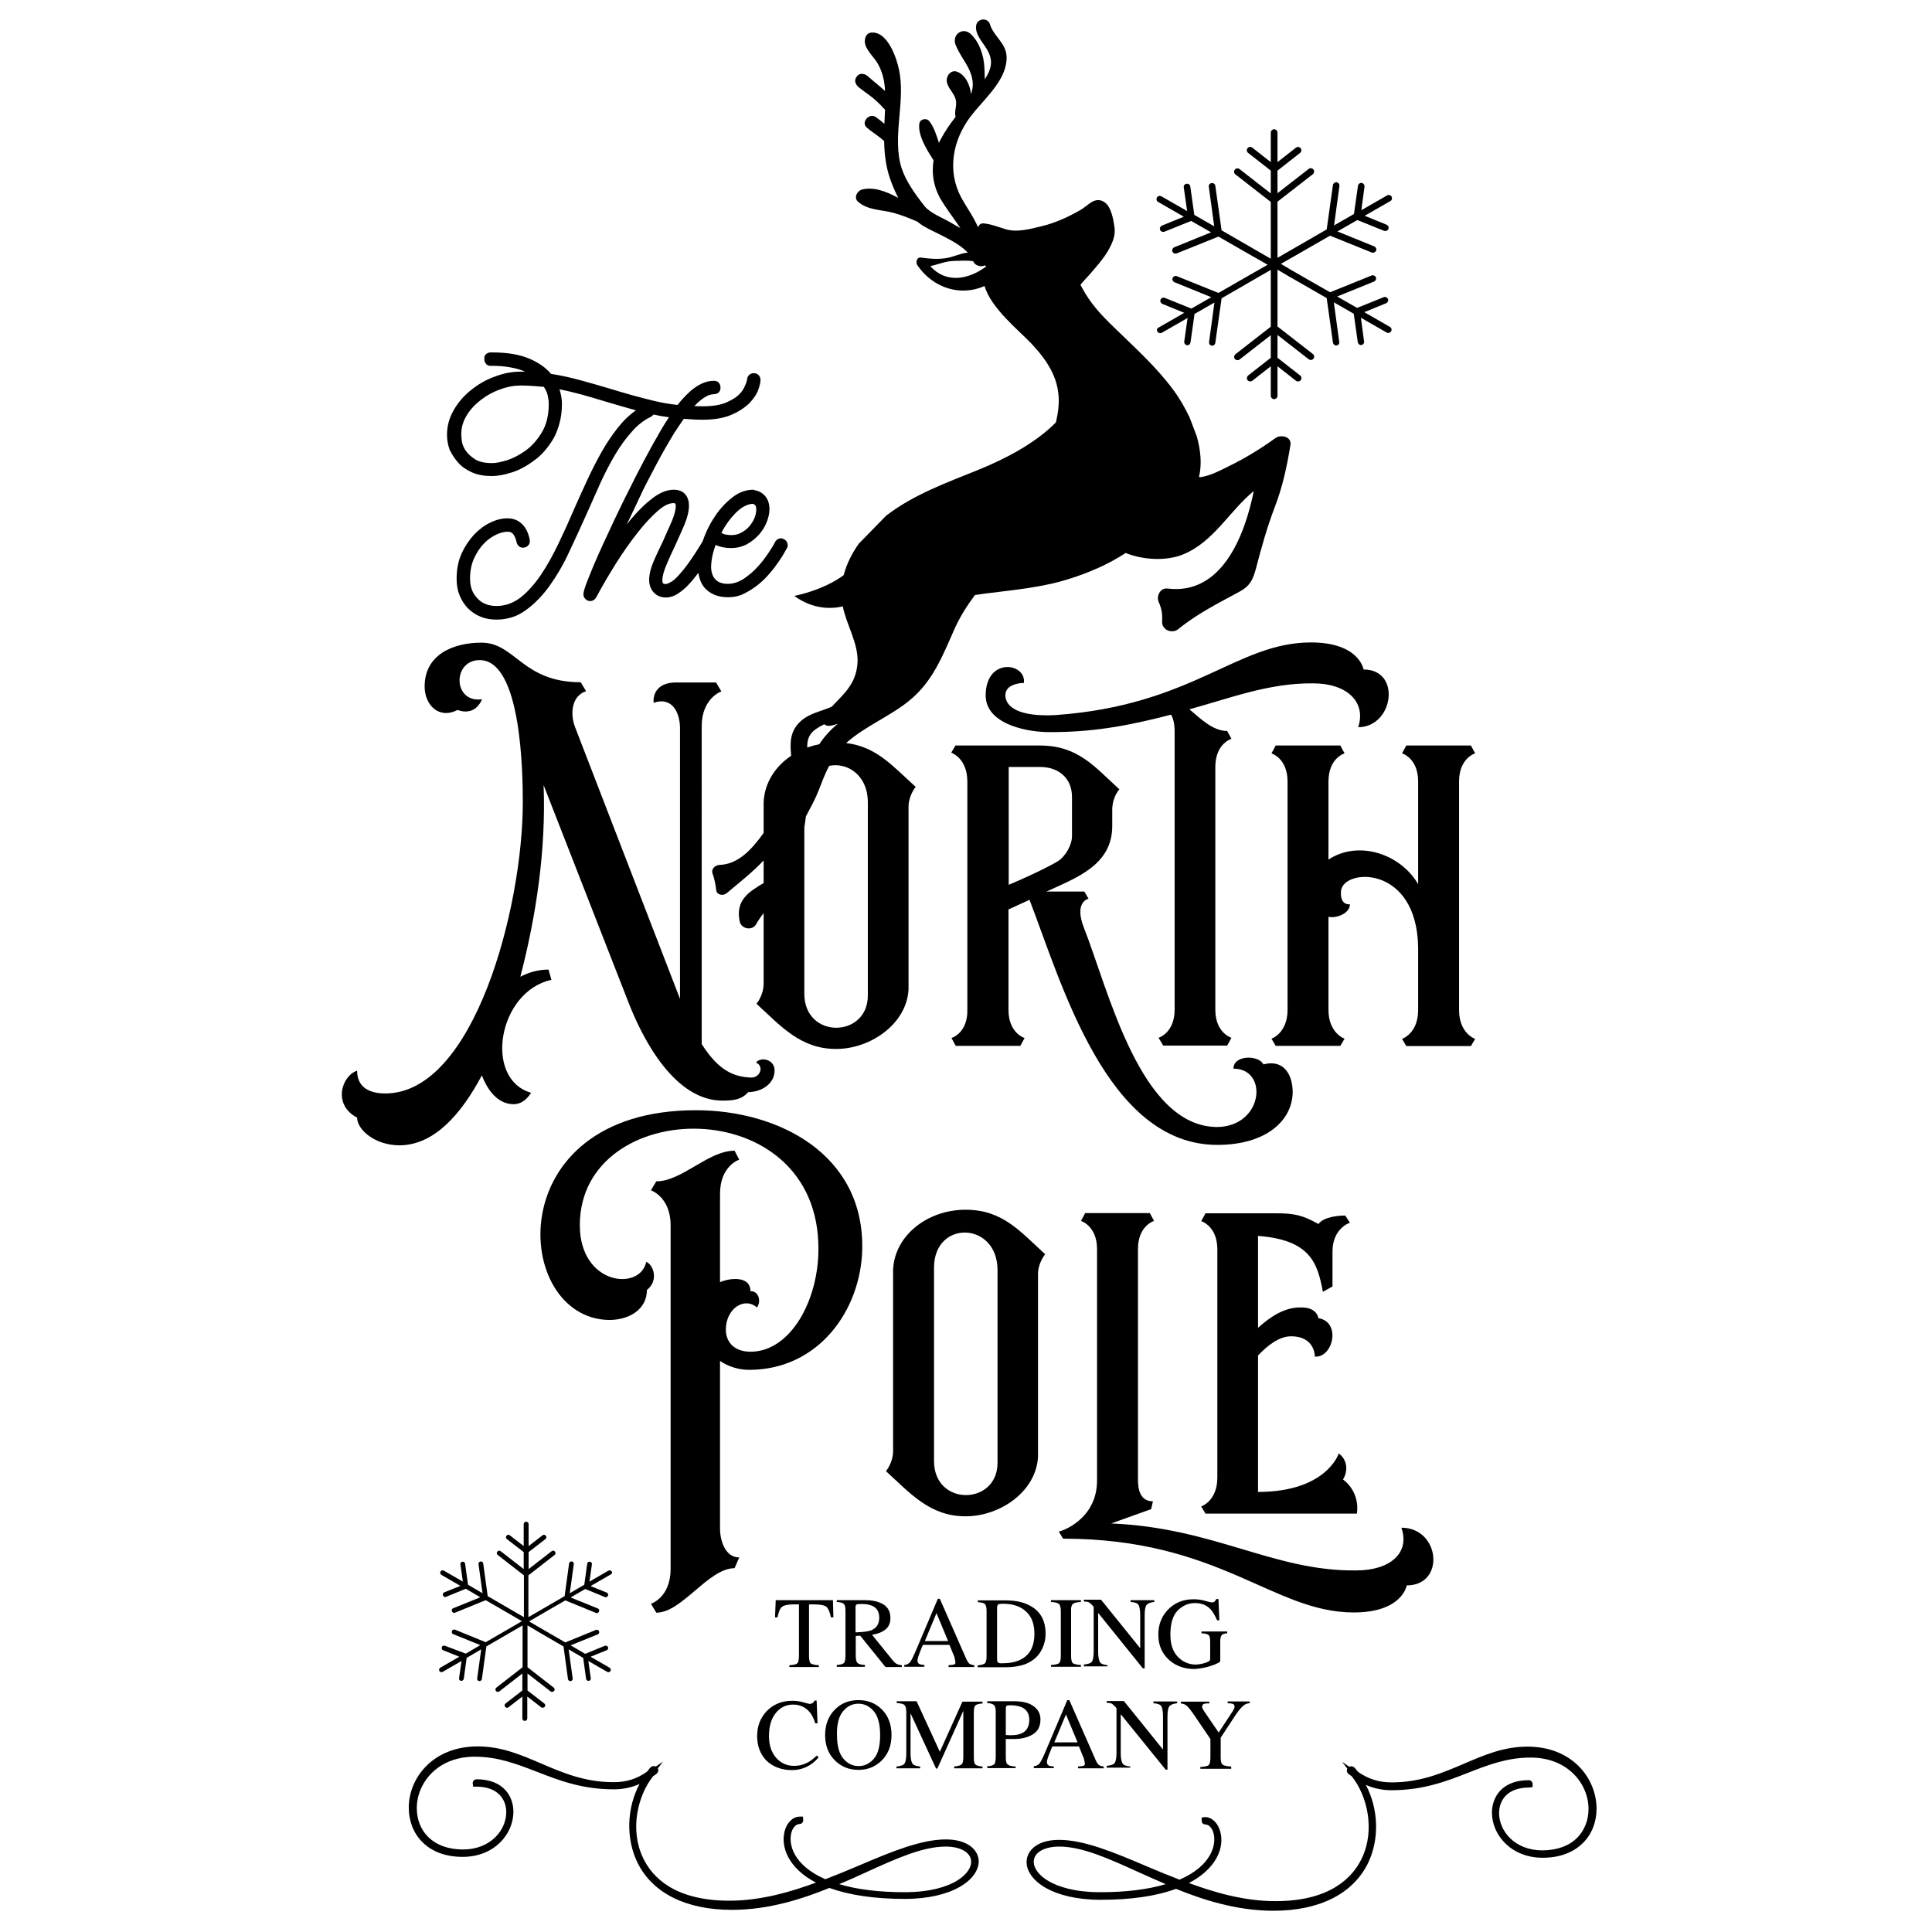
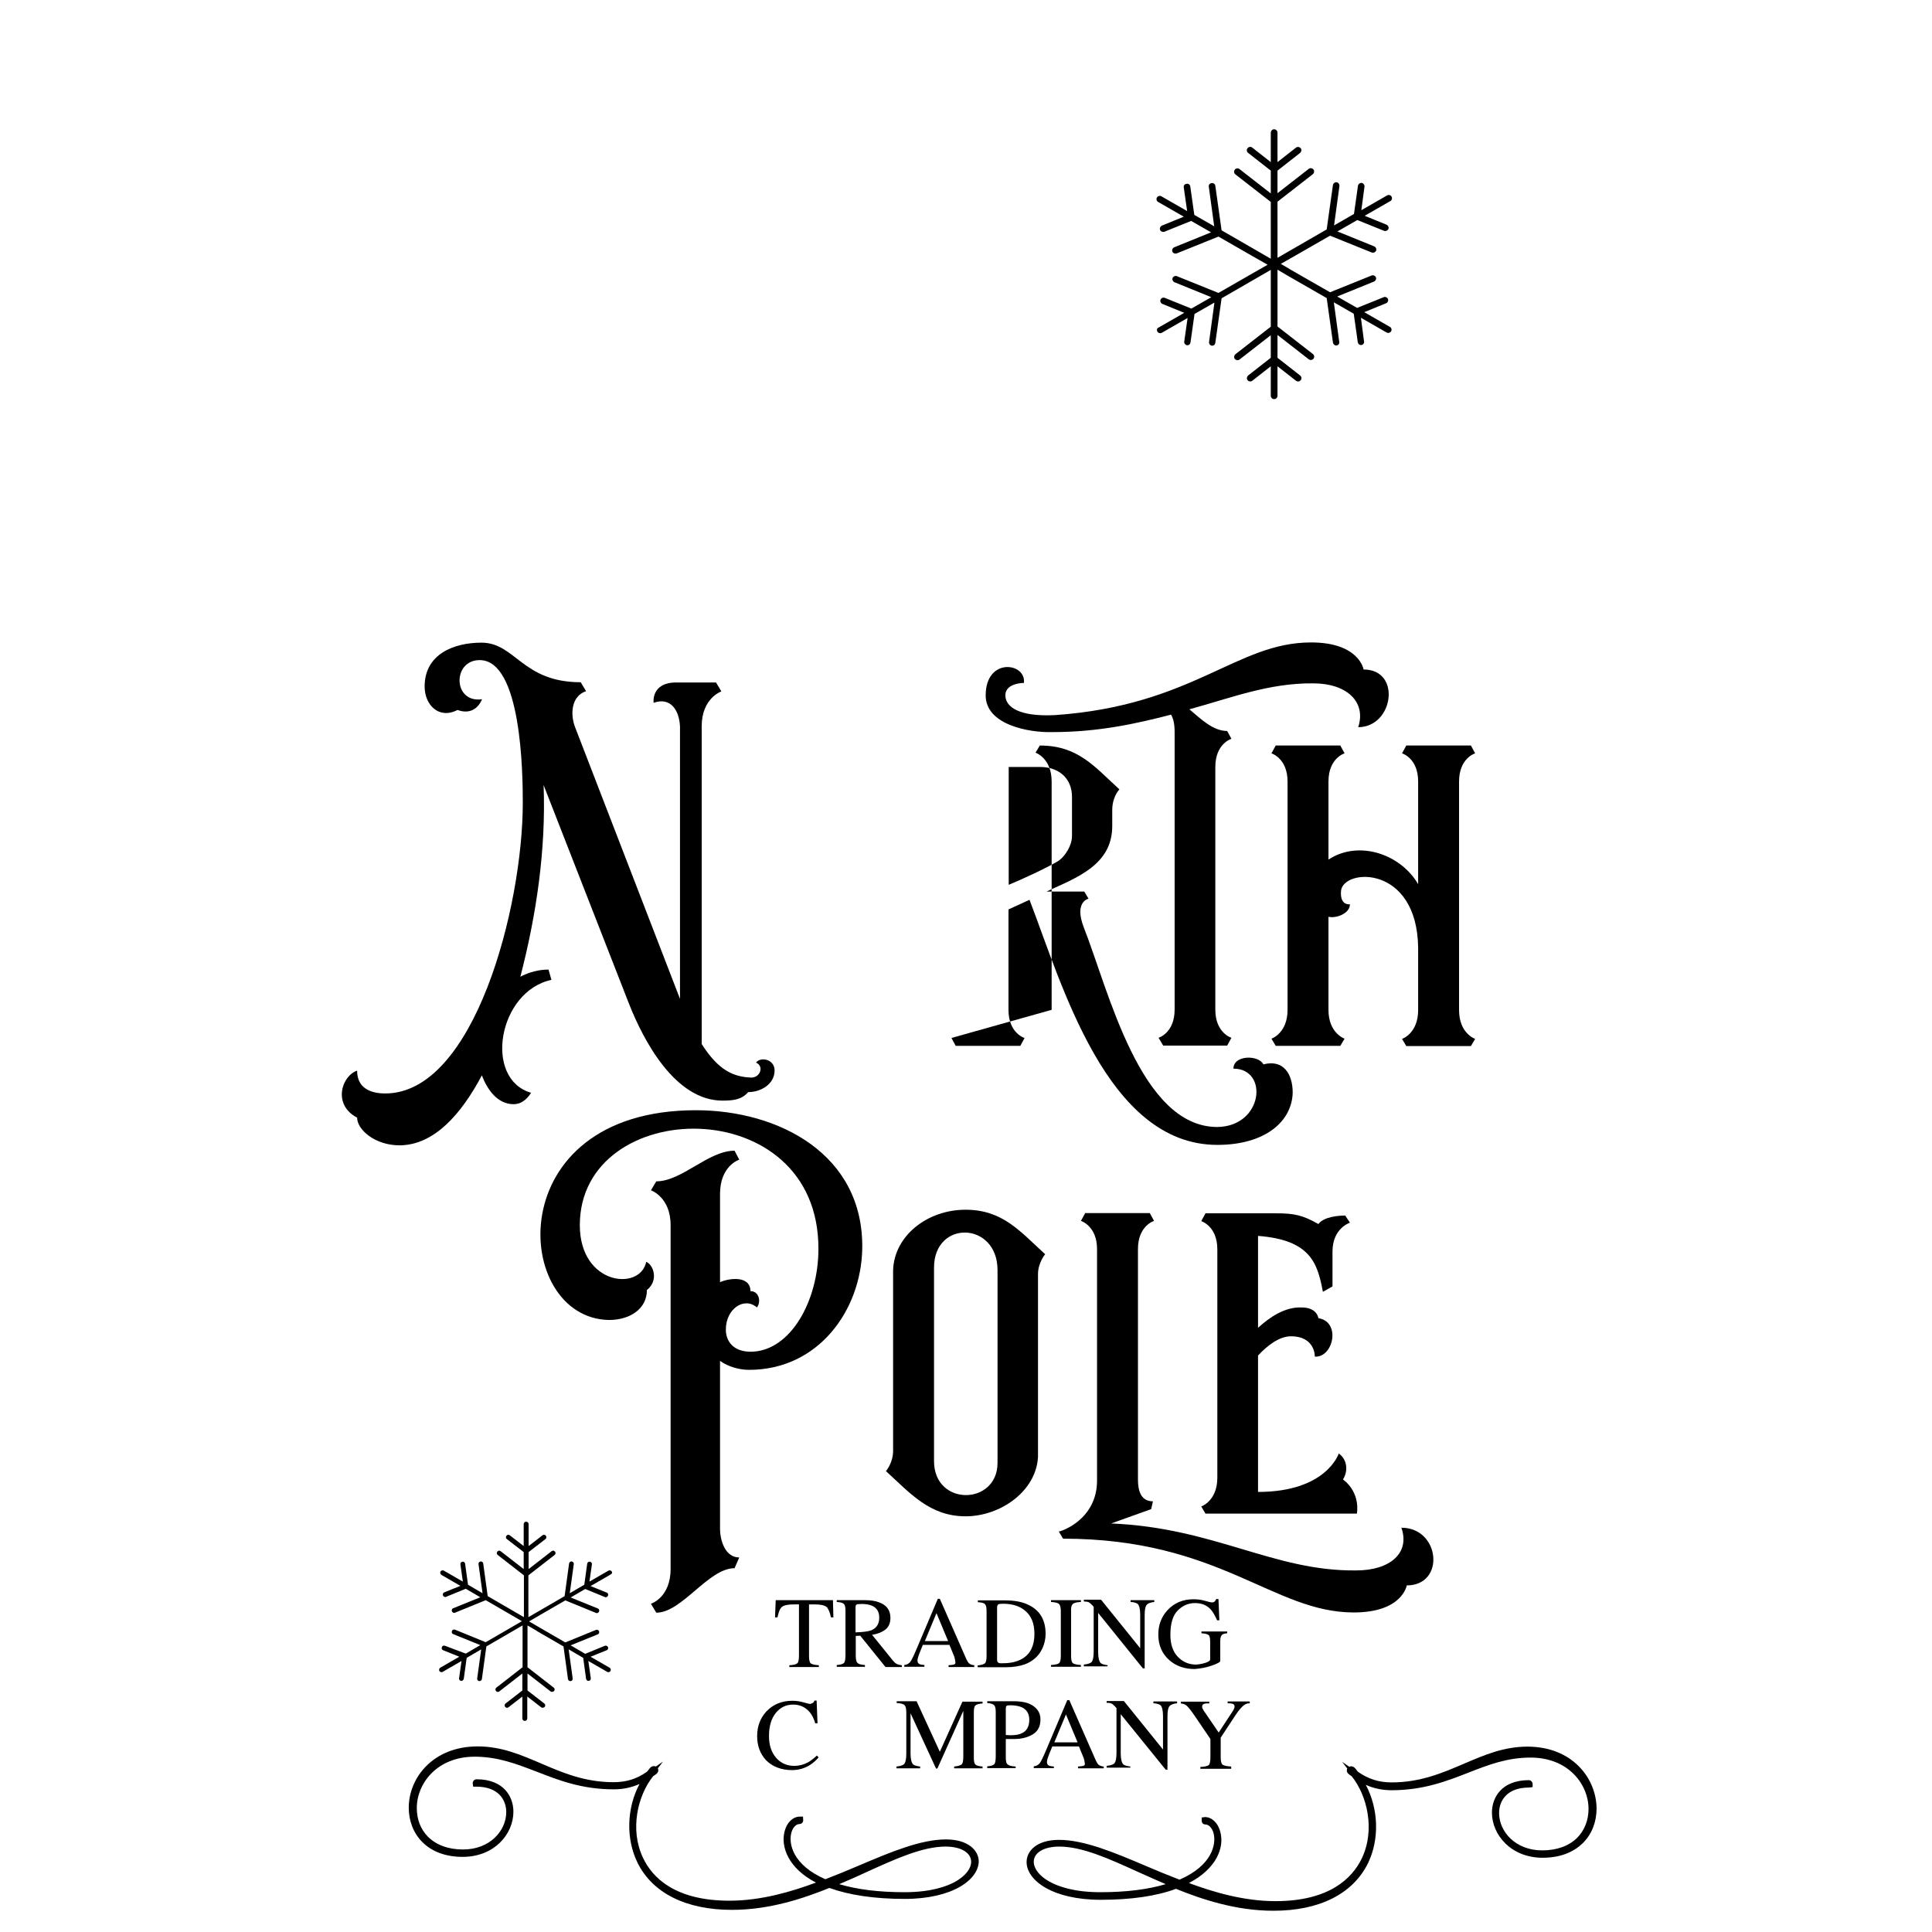
<svg xmlns="http://www.w3.org/2000/svg" version="1.1" id="Layer_1" x="0px" y="0px" viewBox="0 0 864 864" style="enable-background:new 0 0 864 864;" xml:space="preserve">
  <g>
    <path d="M517.6,148.3c0.3,0.5,0.8,0.7,1.3,0.7c0.2,0,0.5-0.1,0.7-0.2l11.5-6.6l-1.5,10.5c-0.1,0.8,0.4,1.5,1.2,1.7   c0.1,0,0.1,0,0.2,0c0.7,0,1.3-0.5,1.4-1.3l1.8-12.7l8.9-5.1l-2.4,17.6c-0.1,0.8,0.4,1.5,1.2,1.7c0.1,0,0.1,0,0.2,0   c0.7,0,1.3-0.5,1.4-1.3l2.8-19.9l22-12.7v7.5v17.9l-15.8,12.3c-0.6,0.5-0.8,1.4-0.3,2.1c0.5,0.6,1.4,0.8,2.1,0.3l14-10.9V160   l-10.1,7.9c-0.6,0.5-0.8,1.4-0.3,2.1c0.5,0.6,1.4,0.8,2.1,0.3l8.3-6.5V177c0,0.8,0.7,1.5,1.5,1.5c0.8,0,1.5-0.7,1.5-1.5v-13.2   l8.3,6.5c0.3,0.2,0.6,0.3,0.9,0.3c0.4,0,0.9-0.2,1.2-0.6c0.5-0.6,0.4-1.6-0.3-2.1l-10.1-7.9v-10.2l14,10.9c0.3,0.2,0.6,0.3,0.9,0.3   c0.4,0,0.9-0.2,1.2-0.6c0.5-0.6,0.4-1.6-0.3-2.1l-15.8-12.3v-17.9v-7.5l4.9,2.9l1.6,0.9l15.5,8.9l2.8,19.9c0.1,0.7,0.7,1.3,1.4,1.3   c0.1,0,0.1,0,0.2,0c0.8-0.1,1.4-0.8,1.2-1.7l-2.4-17.6l8.9,5.1l1.8,12.7c0.1,0.7,0.7,1.3,1.4,1.3c0.1,0,0.1,0,0.2,0   c0.8-0.1,1.4-0.9,1.2-1.7l-1.4-10.5l11.5,6.6c0.2,0.1,0.5,0.2,0.7,0.2c0.5,0,1-0.3,1.3-0.7c0.4-0.7,0.2-1.6-0.5-2l-11.5-6.6l9.8-4   c0.7-0.3,1.1-1.2,0.8-1.9c-0.3-0.7-1.2-1.1-1.9-0.8l-11.9,4.8l-8.9-5.1l16.5-6.7c0.7-0.3,1.1-1.2,0.8-1.9c-0.3-0.7-1.2-1.1-1.9-0.8   l-18.6,7.5l-17.1-9.8l-4.9-2.9l6.5-3.7v0l15.5-8.9l18.6,7.5c0.2,0.1,0.4,0.1,0.6,0.1c0.6,0,1.1-0.3,1.4-0.9   c0.3-0.7-0.1-1.6-0.8-1.9l-16.5-6.7l8.9-5.1l11.9,4.8c0.2,0.1,0.4,0.1,0.6,0.1c0.6,0,1.1-0.3,1.4-0.9c0.3-0.7-0.1-1.6-0.8-1.9   l-9.8-4l11.5-6.6c0.7-0.4,0.9-1.3,0.5-2c-0.4-0.7-1.3-0.9-2-0.5l-11.5,6.6l1.4-10.5c0.1-0.8-0.4-1.5-1.2-1.7   c-0.8-0.1-1.5,0.4-1.7,1.2l-1.8,12.7l-8.9,5.1l2.4-17.6c0.1-0.8-0.4-1.5-1.2-1.7c-0.8-0.1-1.5,0.4-1.7,1.2l-2.8,19.9l-22,12.7v-7.5   V90.2l15.8-12.3c0.6-0.5,0.8-1.4,0.3-2.1c-0.5-0.6-1.4-0.8-2.1-0.3l-14,10.9V76.3l10.1-7.9c0.6-0.5,0.8-1.4,0.3-2.1   c-0.5-0.6-1.4-0.8-2.1-0.3l-8.3,6.5V59.3c0-0.8-0.7-1.5-1.5-1.5c-0.8,0-1.5,0.7-1.5,1.5v13.2l-8.3-6.5c-0.6-0.5-1.6-0.4-2.1,0.3   c-0.5,0.6-0.4,1.6,0.3,2.1l10.1,7.9v10.2l-14-10.9c-0.6-0.5-1.6-0.4-2.1,0.3c-0.5,0.6-0.4,1.6,0.3,2.1l15.8,12.3v17.9v7.5l-22-12.7   l-2.8-19.9c-0.1-0.8-0.9-1.4-1.7-1.2c-0.8,0.1-1.4,0.8-1.2,1.7l2.4,17.6l-8.9-5.1l-1.8-12.7c-0.1-0.8-0.8-1.4-1.7-1.2   c-0.8,0.1-1.4,0.8-1.2,1.7l1.5,10.5l-11.5-6.6c-0.7-0.4-1.6-0.2-2,0.5c-0.4,0.7-0.2,1.6,0.5,2l11.5,6.6l-9.8,4   c-0.7,0.3-1.1,1.2-0.8,1.9c0.2,0.6,0.8,0.9,1.4,0.9c0.2,0,0.4,0,0.6-0.1l11.9-4.8l8.9,5.1l-16.5,6.7c-0.7,0.3-1.1,1.2-0.8,1.9   c0.2,0.6,0.8,0.9,1.4,0.9c0.2,0,0.4,0,0.6-0.1l18.6-7.5l15.5,8.9c0,0,0,0,0,0l6.5,3.7l-6.5,3.7l0,0l-15.5,8.9l-18.6-7.5   c-0.7-0.3-1.6,0.1-1.9,0.8c-0.3,0.7,0.1,1.6,0.8,1.9l16.5,6.7l-8.9,5.1l-11.9-4.8c-0.8-0.3-1.6,0.1-1.9,0.8   c-0.3,0.7,0.1,1.6,0.8,1.9l9.8,4l-11.5,6.6C517.4,146.7,517.2,147.6,517.6,148.3z" />
    <path d="M423,822.6c-11.2,0-24.6,5.6-38.7,11.6c-4.9,2.1-10,4.2-15.2,6.2c-14.7-6.4-16.5-16-15.2-20.8c0.6-2.3,2.1-3.9,3.7-3.9   c0.9,0,1.6-0.8,1.6-1.7l-0.1-1.6h-1.4c-3.1,0-5.8,2.6-6.8,6.5c-1.9,7.1,1.8,16.7,14,23c-10.8,4-24.4,8.1-38.7,8.1   c-24.4,0-34.5-10.4-38.6-19.1c-6.1-12.7-2.4-28,4.5-36.6c0.1-0.1,0.4-0.3,0.6-0.4c0.6-0.4,1.7-1,1.7-2.3c0-0.3-0.1-0.5-0.2-0.8   l2.3-3l-3.2,2.2c-0.2-0.1-0.5-0.2-0.8-0.2c-1.3,0-1.9,0.9-2.4,1.6c-0.3,0.4-0.6,0.8-0.9,1c-4.5,3.2-9.2,4.6-14.8,4.6   c-13,0-22.9-4.3-32.5-8.4c-9.1-3.9-17.7-7.6-28.3-7.6c-20,0-30.8,14.1-30.8,27.4c0,5.9,2.1,11.4,6,15.3c4.3,4.4,10.6,6.7,18.1,6.7   c14.2,0,22.7-10.2,22.7-20.2c0-6.7-4.3-14.5-16.5-14.5c-0.9,0-1.7,0.8-1.7,1.7l0.2,1.6h1.4c9.9,0,13.4,5.9,13.4,11.4   c0,8.2-7.2,16.7-19.3,16.7c-6.6,0-12-2-15.7-5.7c-3.3-3.3-5-7.8-5-12.8c0-11.1,9.1-23,25.9-23c10.4,0,18.8,3.3,27.7,6.7   c10,3.9,20.3,7.9,34.5,7.9c4.1,0,7.9-0.8,11.5-2.4c-5.7,10.7-6.2,24.4-0.9,35.2c6.7,13.6,21.7,21.1,42.2,21.1   c17,0,32.2-5.2,43.6-9.8c8.9,3.2,20.2,4.9,33.7,4.9c21.5,0,33.1-8.7,33.1-16.9C437.6,827.6,433.1,822.6,423,822.6z M427.4,841.4   c-3.9,2.2-11,4.8-22.9,4.8c-11.4,0-21.2-1.2-29.2-3.6c4.1-1.7,8.1-3.5,12-5.3c13.6-6.2,25.4-11.5,35.6-11.5   c6.8,0,11.4,2.7,11.4,6.8C434.3,835.7,431.7,838.9,427.4,841.4z" />
    <path d="M683.1,781.1c-10.6,0-19.2,3.7-28.3,7.6c-9.6,4.1-19.5,8.4-32.5,8.4c-5.6,0-10.3-1.5-14.8-4.6c-0.4-0.3-0.6-0.6-0.9-1   c-0.5-0.7-1.2-1.6-2.4-1.6c-0.3,0-0.5,0.1-0.8,0.2l-3.2-2.2l2.3,3c-0.1,0.2-0.2,0.5-0.2,0.8c0,1.3,1.1,1.9,1.7,2.3   c0.2,0.1,0.5,0.3,0.6,0.5c6.8,8.5,10.5,23.8,4.4,36.6c-4.2,8.7-14.3,19.1-38.6,19.1c-14.3,0-27.9-4.1-38.7-8.1   c12.3-6.4,16-15.9,14-23c-1-3.9-3.8-6.5-6.8-6.5l-1.5,0.2v1.4c0,1,0.7,1.7,1.6,1.7c1.6,0,3.1,1.6,3.7,3.9   c1.3,4.8-0.5,14.4-15.2,20.8c-5.2-2-10.3-4.1-15.2-6.2c-14.1-6-27.5-11.6-38.7-11.6c-10,0-14.5,5-14.5,9.9   c0,8.2,11.6,16.9,33.1,16.9c13.5,0,24.8-1.6,33.7-4.9c11.4,4.6,26.6,9.8,43.6,9.8c20.5,0,35.4-7.5,42.2-21.1   c5.3-10.8,4.8-24.5-0.9-35.2c3.6,1.6,7.4,2.4,11.5,2.4c14.2,0,24.5-4,34.5-7.9c8.9-3.5,17.3-6.7,27.7-6.7c16.8,0,25.9,11.9,25.9,23   c0,5-1.8,9.5-5,12.8c-3.7,3.7-9.1,5.7-15.7,5.7c-12.1,0-19.3-8.5-19.3-16.7c0-5.5,3.5-11.4,13.4-11.4l1.6-0.2v-1.4   c0-0.9-0.8-1.7-1.7-1.7c-12.2,0-16.5,7.8-16.5,14.5c0,9.9,8.5,20.2,22.7,20.2c7.5,0,13.7-2.3,18.1-6.7c3.9-3.9,6-9.4,6-15.3   C713.9,795.2,703.1,781.1,683.1,781.1z M492.1,846.2c-11.9,0-19-2.6-22.9-4.8c-4.3-2.4-6.9-5.7-6.9-8.8c0-4.1,4.6-6.8,11.4-6.8   c10.2,0,22,5.3,35.6,11.5c3.9,1.8,7.9,3.5,12,5.3C513.3,845,503.5,846.2,492.1,846.2z" />
    <path d="M273.6,702.8c-0.3-0.5-1-0.7-1.5-0.4l-8.5,4.9l1.1-7.7c0.1-0.6-0.3-1.1-0.9-1.2c-0.6-0.1-1.1,0.3-1.2,0.9l-1.3,9.4   l-6.5,3.8l1.8-13c0.1-0.6-0.3-1.1-0.9-1.2c-0.6-0.1-1.1,0.3-1.2,0.9l-2,14.6l-16.2,9.4v-5.5v-13.2l11.7-9.1c0.5-0.4,0.6-1,0.2-1.5   c-0.4-0.5-1-0.6-1.5-0.2l-10.3,8v-7.6l7.5-5.8c0.5-0.4,0.6-1,0.2-1.5c-0.4-0.5-1-0.6-1.5-0.2l-6.2,4.8v-9.8c0-0.6-0.5-1.1-1.1-1.1   c-0.6,0-1.1,0.5-1.1,1.1v9.8l-6.2-4.8c-0.5-0.4-1.1-0.3-1.5,0.2c-0.4,0.5-0.3,1.1,0.2,1.5l7.5,5.8v7.6l-10.3-8   c-0.5-0.4-1.1-0.3-1.5,0.2c-0.4,0.5-0.3,1.1,0.2,1.5l11.7,9.1v13.2v5.5l-16.2-9.4l-2-14.6c-0.1-0.6-0.6-1-1.2-0.9   c-0.6,0.1-1,0.6-0.9,1.2l1.8,13l-6.5-3.8l-1.3-9.4c-0.1-0.6-0.6-1-1.2-0.9c-0.6,0.1-1,0.6-0.9,1.2l1.1,7.7l-8.5-4.9   c-0.5-0.3-1.2-0.1-1.5,0.4s-0.1,1.2,0.4,1.5l8.5,4.9l-7.2,2.9c-0.6,0.2-0.8,0.9-0.6,1.4c0.2,0.4,0.6,0.7,1,0.7c0.1,0,0.3,0,0.4-0.1   l8.8-3.6l6.5,3.8l-12.1,4.9c-0.6,0.2-0.8,0.9-0.6,1.4c0.2,0.4,0.6,0.7,1,0.7c0.1,0,0.3,0,0.4-0.1l13.7-5.6l11.4,6.6l0,0l4.8,2.8   l-4.8,2.8h0l-11.4,6.6l-13.7-5.6c-0.6-0.2-1.2,0-1.4,0.6c-0.2,0.6,0,1.2,0.6,1.4l12.1,4.9l-6.5,3.8L199,736c-0.6-0.2-1.2,0-1.4,0.6   c-0.2,0.6,0,1.2,0.6,1.4l7.2,2.9l-8.5,4.9c-0.5,0.3-0.7,1-0.4,1.5c0.2,0.3,0.6,0.5,0.9,0.5c0.2,0,0.4,0,0.5-0.1l8.5-4.9l-1.1,7.7   c-0.1,0.6,0.3,1.1,0.9,1.2c0.1,0,0.1,0,0.1,0c0.5,0,1-0.4,1.1-0.9l1.3-9.4l6.5-3.8l-1.8,13c-0.1,0.6,0.3,1.1,0.9,1.2   c0.1,0,0.1,0,0.1,0c0.5,0,1-0.4,1.1-0.9l2-14.6l16.2-9.4v5.5v13.2l-11.7,9.1c-0.5,0.4-0.6,1-0.2,1.5c0.4,0.5,1,0.6,1.5,0.2l10.3-8   v7.6l-7.5,5.8c-0.5,0.4-0.6,1-0.2,1.5c0.4,0.5,1,0.6,1.5,0.2l6.2-4.8v9.8c0,0.6,0.5,1.1,1.1,1.1c0.6,0,1.1-0.5,1.1-1.1v-9.8   l6.2,4.8c0.2,0.2,0.4,0.2,0.7,0.2c0.3,0,0.6-0.1,0.9-0.4c0.4-0.5,0.3-1.1-0.2-1.5l-7.5-5.8v-7.6l10.3,8c0.2,0.2,0.4,0.2,0.7,0.2   c0.3,0,0.6-0.1,0.9-0.4c0.4-0.5,0.3-1.1-0.2-1.5l-11.7-9.1v-13.2v-5.5l3.6,2.1l1.1,0.7l11.4,6.6l2,14.6c0.1,0.5,0.5,0.9,1.1,0.9   c0,0,0.1,0,0.1,0c0.6-0.1,1-0.6,0.9-1.2l-1.8-13l6.5,3.8l1.3,9.4c0.1,0.5,0.5,0.9,1.1,0.9c0,0,0.1,0,0.1,0c0.6-0.1,1-0.6,0.9-1.2   l-1.1-7.7l8.5,4.9c0.2,0.1,0.4,0.1,0.5,0.1c0.4,0,0.7-0.2,0.9-0.5c0.3-0.5,0.1-1.2-0.4-1.5l-8.5-4.9l7.2-2.9   c0.6-0.2,0.8-0.9,0.6-1.4s-0.9-0.8-1.4-0.6l-8.8,3.6l-6.5-3.8l12.1-4.9c0.6-0.2,0.8-0.9,0.6-1.4c-0.2-0.6-0.9-0.8-1.4-0.6   l-13.7,5.6l-12.6-7.3l-3.6-2.1l4.8-2.8v0l11.4-6.6l13.7,5.6c0.1,0.1,0.3,0.1,0.4,0.1c0.4,0,0.8-0.3,1-0.7c0.2-0.6,0-1.2-0.6-1.4   l-12.1-4.9l6.5-3.8l8.8,3.6c0.1,0.1,0.3,0.1,0.4,0.1c0.4,0,0.8-0.3,1-0.7c0.2-0.6,0-1.2-0.6-1.4l-7.2-2.9l8.5-4.9   C273.7,703.9,273.9,703.3,273.6,702.8z" />
    <path d="M215.5,480.9c2.4,6.4,7,12.9,14.2,12.9c2.9,0,5.6-1.6,7.8-5.1c-21.4-6.2-14.7-45.4,9.1-50.5l-1.3-4.6   c-4.3,0-8.6,1.1-12.6,3.2c7.2-27.7,11.5-57,10.4-85.7l38,97.3c6.7,17.2,20.9,43.8,42,43.8c5.1,0,8.6-0.5,11.5-3.8   c5.6,0,11.8-3.5,11.8-9.7c0-5.1-6.4-6.2-8.3-3.5c3.7,1.6,1.9,6.7-2.1,6.7c-8-0.3-14.7-3.2-22.2-15V324.8c0-12.6,8.8-15.6,8.8-15.6   l-2.4-4h-17.7c-11.5,0-10.2,9.1-10.2,9.1c7.5-2.7,11.5,3.2,11.8,10.7v121.7l-46.8-121.2c-2.4-5.9-1.9-14.2,4.8-16.4l-2.4-4   c-26.2,0-29.2-17.7-44.4-17.7c-12.3,0-25.4,5.1-25.4,19.6c0,8.3,6.4,14.8,14.7,10.5c3.5,1.3,8.3,1.3,11-4.8   c-13.1,1.9-13.4-17.5-1.1-17.5c18.7,0,19.3,50.5,19.3,63.7c0,46.8-21.7,130.1-61.5,130.1c-4.5,0-12.6-1.1-12.6-10.2   c-7,2.4-11,15.3,0,21c0,5.4,8,12.4,19,12.4C194.1,512.1,206.2,498.4,215.5,480.9z" />
-     <path d="M425.5,464.2l1.9,3.5h28.9l1.9-3.5c0,0-7.2-2.1-7.2-12.6v-44.9l9.4-4.3c14.4,37.3,34.5,109.6,84,109.6   c21.4,0,33.4-10.5,33.7-23.4c0-8.1-4-15-13.1-12.6c-2.1-4.3-13.4-4.3-13.4,1.9c15.8,0,13.4,25.8-7.2,26.1   c-34.5,0-48.7-61.3-59.7-89.2c-4.5-11.6,2.1-12.9,2.1-12.9l-1.9-3.2h-16.9c13.4-6.2,29.4-11.8,29.4-29.3v-7.3   c0-3.2,1.1-6.7,3.2-9.1c-11.2-10.2-18.5-19.6-35.6-19.6h-37.7l-1.9,3.2c0,0,7.2,2.4,7.2,12.9v102.1   C432.8,462.1,425.5,464.2,425.5,464.2z M451,343h14.2c8,0,14.2,4.8,14.2,13.4v17.5c0,4-2.9,9.1-6.4,11.3   c-5.4,3.2-16.1,8.1-21.9,10.5V343z" />
+     <path d="M425.5,464.2l1.9,3.5h28.9l1.9-3.5c0,0-7.2-2.1-7.2-12.6v-44.9l9.4-4.3c14.4,37.3,34.5,109.6,84,109.6   c21.4,0,33.4-10.5,33.7-23.4c0-8.1-4-15-13.1-12.6c-2.1-4.3-13.4-4.3-13.4,1.9c15.8,0,13.4,25.8-7.2,26.1   c-34.5,0-48.7-61.3-59.7-89.2c-4.5-11.6,2.1-12.9,2.1-12.9l-1.9-3.2h-16.9c13.4-6.2,29.4-11.8,29.4-29.3v-7.3   c0-3.2,1.1-6.7,3.2-9.1c-11.2-10.2-18.5-19.6-35.6-19.6l-1.9,3.2c0,0,7.2,2.4,7.2,12.9v102.1   C432.8,462.1,425.5,464.2,425.5,464.2z M451,343h14.2c8,0,14.2,4.8,14.2,13.4v17.5c0,4-2.9,9.1-6.4,11.3   c-5.4,3.2-16.1,8.1-21.9,10.5V343z" />
    <path d="M457.9,305.4c1.1-9.1-17.1-11.6-17.1,5.6c0,13.2,19.5,16.7,29.7,16.4c20.9,0,37.7-3.8,53.2-7.8c1.1,1.9,1.6,4.3,1.6,7.8   v124.1c0,10.5-7.2,12.6-7.2,12.6l2.1,3.5h28.6l1.9-3.5c0,0-7.2-2.1-7.2-12.6V343c0-10.5,7.2-12.6,7.2-12.6l-1.9-3.5   c-6.2,0-11.5-5.1-16.9-9.7c18.7-5.1,35.6-11.8,55.4-11.6c15,0,23.8,8.3,20.1,19.6c15.8,0,19.5-25.8,2.4-25.8   c0,0-1.9-12.1-23.5-12.1c-33.4,0-52.7,28.2-114.5,32.5c-15.8,0.8-22.2-3.5-22.2-8.9C449.6,305.4,457.9,305.4,457.9,305.4z" />
    <path d="M634.2,349.5v45.9c-7.8-13.4-26.5-19.9-40.1-11v-34.9c0-10.5,7.2-12.6,7.2-12.6l-1.9-3.5h-28.9l-1.9,3.5   c0,0,7.2,2.2,7.2,12.6v102.1c0,10.5-7.2,12.9-7.2,12.9l1.9,3.2h28.9l1.9-3.2c0,0-7.2-2.4-7.2-12.9v-41.6c3.7,0.8,9.6-1.6,9.6-5.6   c0,0-4.5,0.8-4-5.9c0.8-10.2,34-12.1,34.5,25.3v27.9c0,10.5-7.2,12.9-7.2,12.9l1.9,3.2h28.9l1.9-3.2c0,0-7.2-2.4-7.2-12.9V349.5   c0-10.5,7.2-12.6,7.2-12.6l-1.9-3.5h-28.9l-1.9,3.5C627,336.9,634.2,339,634.2,349.5z" />
    <path d="M335,612.6c31,0,50-26.6,50.6-54c0.8-42.5-37.5-62.1-74.4-62.1c-88.3,0-82.1,93.2-38.8,93.8c9.1,0,16.9-4.8,16.9-13.4   c5.4-4.3,2.9-11.3-0.3-12.6c-2.7,13.2-29.7,10.5-29.7-16.4c0-58,107-60.5,106.7,10.7c0,22.8-12.3,45.7-30.2,45.9   c-8,0-11.2-4.8-11.2-9.9c0-9.4,8.3-14.8,13.9-9.9c1.9-2.4,1.1-7.3-2.9-7.3c0-7-9.4-5.9-13.6-4v-39.5c0-12.6,8.6-15.3,8.6-15.3   l-2.1-4c-11.8,0-23.5,13.7-35,13.7l-2.4,4c0,0,8.8,3,8.8,15.6v153.7c0,12.9-8.8,15.6-8.8,15.6l2.4,4c11.5,0,23.3-19.9,35-19.9   l2.1-4.8c-6.4,0-8.6-7.8-8.6-12.9v-75C325.7,611.2,330.5,612.6,335,612.6z" />
    <path d="M464.2,651.5v-81.7c0-5.1,3.2-8.9,3.2-8.9c-11.2-10.2-19-19.9-35.6-19.9c-17.1,0-31.8,11.6-32.4,26.9v80.9   c0,5.4-3.2,9.1-3.2,9.1c10.7,9.7,19.5,20.2,35.6,20.2C447.4,678.1,463.4,666.9,464.2,651.5z M446.1,654.2   c0,19.1-28.4,19.6-28.4-0.8v-86.5c0-21.5,28.4-20.7,28.4,1.1V654.2z" />
    <path d="M629.1,709c17.4,0,15-25.8-2.4-25.8c4,11.3-5.1,19.1-20.1,19.1c-36.9,0.5-63.4-19.1-109.7-21l17.9-6.4l0.8-3.5   c-5.6,0-6.7-5.1-6.7-9.7V558.6c0-10.5,7.2-12.6,7.2-12.6l-1.9-3.5h-28.9l-1.9,3.5c0,0,7.2,2.2,7.2,12.6c0,45.9,0,60.2,0,103.5   c0,17.5-16.1,22.8-17.1,22.8l1.9,3.2c70.1,0,93.9,33,130,33C627.2,721.1,629.1,709,629.1,709z" />
    <path d="M591.6,577.7l4.3-2.4v-15.6c0-10.5,7.8-12.9,7.8-12.9l-2.1-3.2c-2.9,0-9.6,0.5-12,3.8c-7-4-11-4.8-18.7-4.8h-31.8l-1.9,3.5   c0,0,7.2,2.2,7.2,12.6v102.1c0,10.5-7.2,12.9-7.2,12.9l1.9,3.2h67.7c0,0,1.9-9.1-6.2-15.3c2.4-3.8,1.9-8.9-1.9-11.6   c0,0-5.4,17.2-36.1,17.2v-61c4-4.3,9.4-8.6,14.7-8.6c11,0,10.7,9.1,10.7,9.1c8.3,0.5,11.8-15.6,1.6-17.2c0,0-0.5-4.8-7.5-4.8   c-7.5-0.3-14.2,4.3-19.5,9.1v-41.1C586,554.5,589.2,564.8,591.6,577.7z" />
-     <path d="M205,207c1.6,1.8,3.7,3.2,6.2,4.3c2.5,1.1,5.5,1.6,8.8,1.6c2.3,0,5.3-0.5,8.8-1.6c3.5-1.1,7-3,10.5-5.7   c1.4-1,2.8-2.3,4.2-3.9c1.4-1.6,2.7-3.4,3.9-5.4c1.2-2,2.1-4.4,2.8-7c0.7-2.6,1.1-5.5,1.1-8.7c0-2.2-0.4-4.3-1.1-6.5   c3.6,0.7,7.1,1.6,10.5,2.5c3.4,1,6.9,2,10.5,3.1c2.2,0.6,4.3,1.3,6.5,1.9c2.2,0.6,4.4,1.3,6.7,1.9c-3,2.1-5.7,4.7-8.2,7.9   c-2.5,3.2-4.9,6.7-7.1,10.6c-2.2,3.9-4.3,8-6.3,12.3c-2,4.3-4,8.7-5.9,13c-2.3,5.4-4.7,10.7-7.2,15.9c-2.5,5.2-5.1,9.9-7.9,14   c-2.8,4.1-5.8,7.5-9,10c-3.3,2.5-6.8,3.8-10.8,3.8c-3.5,0-6.4-1.1-8.5-3.4c-2.2-2.2-3.3-5.2-3.3-8.8c0-3.4,0.6-6.5,1.8-9.1   c1.2-2.6,2.7-4.9,4.4-6.6c1.7-1.8,3.6-3.1,5.5-4c1.9-0.9,3.6-1.3,5.1-1.3c0.2,0,0.5,0,0.9,0.1c0.4,0,0.7,0.2,1.1,0.5   c0.4,0.3,0.8,0.8,1.1,1.4s0.7,1.5,0.9,2.7c0.2,0.8,0.6,1.4,1.2,1.9c0.6,0.5,1.4,0.6,2.2,0.5c0.9-0.2,1.6-0.6,2-1.2   c0.5-0.6,0.6-1.4,0.5-2.3c-0.6-3-1.7-5.4-3.5-7.1c-1.8-1.7-3.9-2.5-6.5-2.5c-2.4,0-4.9,0.6-7.6,1.9c-2.6,1.2-5.1,3.1-7.3,5.4   c-2.2,2.4-4.1,5.2-5.6,8.5c-1.5,3.3-2.2,7.1-2.2,11.3c0,2.6,0.4,5.1,1.3,7.3c0.9,2.2,2.1,4.1,3.7,5.8c1.6,1.6,3.5,2.9,5.7,3.8   c2.2,0.9,4.5,1.3,7.1,1.3c4.9,0,9.3-1.4,13.1-4.2c3.9-2.8,7.4-6.4,10.6-10.8c3.2-4.5,6.2-9.5,8.8-15.2c2.7-5.7,5.3-11.4,7.9-17.2   c2-4.6,4.1-9.1,6.1-13.7c2.1-4.6,4.3-8.8,6.6-12.7c2.3-3.9,4.8-7.3,7.5-10.3c2.6-3,5.5-5.2,8.5-6.6c0.3-0.2,0.7-0.5,1.2-1   c2.2,0.5,4.5,0.9,6.9,1.2c-1.2,1.7-2.4,3.6-3.6,5.7c-2.2,3.8-4.7,8.2-7.4,13.3c-2.7,5.1-5.2,10-7.5,14.7c-0.4,0.8-1.2,2.3-2.3,4.6   c-1.1,2.3-2.4,5-3.9,8.1c-1.4,3.1-3,6.4-4.6,9.9c-1.6,3.5-3.1,6.8-4.4,9.9c-1.3,3.1-2.4,5.9-3.3,8.2c-0.9,2.4-1.3,4-1.3,4.8   c0,0.8,0.3,1.5,0.9,2.1s1.3,0.9,2.1,0.9c1.2,0,2.1-0.6,2.8-1.8c2.7-5.1,5.7-10.1,8.8-15.1c3.2-5,6.3-9.5,9.5-13.5   c3.1-4,6.1-7.2,8.9-9.7c2.8-2.5,5.2-3.7,7.3-3.7c0.2,0,0.4,0,0.5,0.1c0.1,0,0.2,0.1,0.3,0.1c0,0.1,0,0.2,0.1,0.3   c0,0.1,0.1,0.3,0.1,0.7c0,1.8-0.6,4.2-1.9,7.2c-1.3,2.9-2.6,5.9-3.9,8.8c-1.6,3.3-3.1,6.4-4.3,9.3c-1.2,2.9-1.8,5.5-1.8,7.8   c0,2.3,0.7,4.2,2.1,5.7c1.4,1.5,3.2,2.2,5.4,2.2c1.8,0,3.7-0.6,5.5-1.8c1.8-1.2,3.7-2.8,5.5-4.9c1.2-1.3,2.3-2.8,3.5-4.3   c0.5,3.1,1.6,5.7,3.6,7.5c2.4,2.2,5.6,3.4,9.7,3.4c2.5,0,4.9-0.5,7.1-1.6c2.2-1.1,4.3-2.4,6.3-4s3.7-3.3,5.2-5.1   c1.6-1.8,2.9-3.6,4-5.2c1.1-1.6,2-3,2.6-4.1c0.6-1.1,1-1.8,1.1-1.9c0.4-0.7,0.5-1.5,0.2-2.3c-0.2-0.8-0.8-1.4-1.6-1.8   c-0.7-0.4-1.5-0.5-2.2-0.2c-0.8,0.3-1.3,0.8-1.7,1.5c-0.6,1.3-1.7,3-3.1,5.1c-1.4,2.1-3,4.2-4.9,6.2c-1.8,2-3.9,3.7-6.1,5.2   c-2.2,1.4-4.6,2.2-7,2.2c-4.7,0-7.2-2.4-7.5-7.2c0-3.2,0.7-6.6,2-10.2c2.2,1,4.5,1.4,6.9,1.4c2.6,0,5-0.6,7.1-1.7   c2.1-1.2,3.9-2.6,5.4-4.3c1.5-1.7,2.7-3.6,3.5-5.7c0.8-2,1.2-4,1.2-5.7c0-2.3-0.6-4.2-1.8-5.7c-1.2-1.5-2.8-2.4-4.9-2.8   c-0.1,0-0.1,0-0.2-0.1c0,0-0.1-0.1-0.3-0.1c-3.4,0-6.6,1.2-9.6,3.6c-3,2.4-5.7,5.3-7.9,8.8c-2.2,3.3-3.9,6.9-5.2,10.7   c-2.4,4-4.5,7.2-6.3,9.7c-1.8,2.5-3.4,4.4-4.7,5.8c-1.3,1.4-2.4,2.3-3.4,2.8c-0.9,0.5-1.7,0.8-2.2,0.8c-0.2,0-0.5-0.1-0.9-0.2   c-0.4-0.2-0.5-0.7-0.5-1.7c0-1.5,0.6-3.7,1.7-6.4c1.1-2.7,2.4-5.5,3.7-8.2c1.6-3.5,3.1-6.9,4.5-10.1c1.3-3.2,2-6,2-8.5   c0-2.2-0.6-3.9-1.8-5.2c-1.2-1.3-2.9-1.9-5.1-1.9c-1.6,0-3.3,0.4-5.1,1.2c-1.8,0.8-3.5,1.9-5.3,3.4c-1.8,1.4-3.6,3.1-5.4,5   c-1.8,1.9-3.6,3.9-5.2,6.1c0.1-0.2,0.5-0.9,1.1-2.3c0.7-1.4,1.4-2.9,2.2-4.6c0.8-1.7,1.6-3.3,2.3-4.9c0.8-1.6,1.3-2.7,1.6-3.4   c1.2-2.4,2.4-4.8,3.7-7.2c1.2-2.4,2.5-4.7,3.7-7c1.2-2.2,2.4-4.4,3.6-6.4c1.2-2,2.2-3.8,3.2-5.4c1.5-2.3,2.9-4.3,4.2-6.2   c2.7,0.2,5.5,0.4,8.4,0.4c5.4,0,9.8-0.8,13.1-2.3c3.4-1.5,6-3.3,7.9-5.2c1.9-2,3.2-3.9,3.9-5.9c0.7-2,1-3.4,1-4.4   c0-0.8-0.3-1.5-0.8-2.1c-0.6-0.6-1.3-0.9-2.2-0.9c-0.9,0-1.6,0.3-2.2,0.9c-0.6,0.6-0.8,1.3-0.8,2.1c-0.7,2.5-1.7,4.5-3.1,6   c-1.3,1.5-3.3,2.8-6,4c-2.6,1.2-6.3,1.8-10.8,1.8c-1.3,0-2.5-0.1-3.7-0.1c3.3-3.5,6.3-5.3,8.7-5.3c0.9,0,1.6-0.3,2.2-0.8   c0.6-0.6,0.8-1.3,0.8-2.2c0-0.9-0.3-1.6-0.8-2.2c-0.6-0.6-1.3-0.8-2.2-0.8c-3.6,0-7.3,1.7-11.1,5.2c-1.6,1.5-3.4,3.4-5.1,5.6   c-3.6-0.4-7.1-1-10.4-1.8c-6.7-1.6-13.4-3.5-19.9-5.5c-4.3-1.3-8.6-2.5-12.9-3.7c-4.4-1.2-8.8-2.2-13.4-2.9   c-2.3-2.8-5.6-5.1-9.9-6.9c-4.3-1.8-9.8-2.7-16.5-2.7h-0.5c-0.9,0-1.6,0.3-2.2,0.8c-0.6,0.6-0.8,1.3-0.7,2.2c0,0.9,0.3,1.6,0.8,2.2   c0.6,0.6,1.2,0.8,2,0.8h0.1h0.4c3.1,0,5.9,0.2,8.4,0.7c2.5,0.4,4.7,1.1,6.5,1.9h-2c-3.8,0-7.6,0.7-11.5,2.2   c-3.9,1.4-7.4,3.4-10.6,6c-3.2,2.5-5.8,5.5-7.8,9c-2,3.5-3,7.1-3,11.1c0,2.2,0.4,4.5,1.2,6.7C202.2,203.3,203.4,205.3,205,207z    M329.1,229.3c2.5-2.5,5.1-3.9,7.6-4c0.3,0.1,0.6,0.3,1,0.6c0.3,0.3,0.5,1,0.5,2c0,1.2-0.3,2.5-0.8,3.8c-0.6,1.3-1.3,2.5-2.3,3.7   c-1,1.1-2.2,2.1-3.6,2.8c-1.4,0.8-2.8,1.1-4.5,1.1c-0.7,0-1.5-0.1-2.2-0.2c-0.8-0.1-1.5-0.4-2.2-0.8   C324.4,234.8,326.6,231.8,329.1,229.3z M208.7,185.8c1.6-2.7,3.8-5,6.4-7c2.6-2,5.5-3.6,8.7-4.7c3.2-1.2,6.3-1.7,9.3-1.7   c1.8,0,3.5,0.1,5.2,0.2s3.3,0.3,4.9,0.4c0.8,1.2,1.4,2.4,1.7,3.7c0.3,1.3,0.5,2.6,0.5,4c0,5-1,9.1-3,12.5c-2,3.4-4.4,6.1-7.2,8.2   c-2.8,2-5.6,3.5-8.4,4.4c-2.9,0.9-5.1,1.3-6.7,1.3c-3.4,0-6-0.6-7.8-1.8c-1.8-1.2-3.2-2.5-4.2-4c-0.9-1.5-1.5-2.9-1.6-4.3   c-0.2-1.4-0.2-2.2-0.2-2.5C206.2,191.3,207.1,188.4,208.7,185.8z" />
    <path d="M364.4,717.5c2.6,0,4.3,0.4,5.2,1.1c0.8,0.7,1.5,2.3,2,4.7h1.1l-0.2-7.7h-25.6l-0.3,7.7h1.1c0.5-2.4,1.1-4,2-4.7   c0.9-0.7,2.6-1.1,5.1-1.1h2.5v22.6c0,2-0.2,3.2-0.7,3.7c-0.5,0.5-1.7,0.8-3.6,0.9v0.8h13.2v-0.8c-1.8-0.1-3-0.4-3.6-0.8   c-0.5-0.4-0.8-1.5-0.8-3.2v-23.2H364.4z" />
    <path d="M403.2,744.7c-0.9-0.1-1.6-0.3-2.2-0.6s-1.1-0.8-1.7-1.5l-9.3-11.5c2.5-0.4,4.5-1.2,6-2.4c1.5-1.2,2.2-2.9,2.2-5.2   c0-3.4-1.7-5.7-5-6.9c-1.7-0.7-3.9-1-6.5-1h-12.5v0.8c1.6,0.1,2.7,0.4,3.2,0.9c0.5,0.5,0.7,1.5,0.7,3.1v19.6c0,1.9-0.2,3.1-0.6,3.6   c-0.4,0.5-1.5,0.9-3.3,1v0.8h12.6v-0.8c-1.7-0.1-2.8-0.4-3.3-0.9s-0.8-1.5-0.8-3.2v-8.9l2-0.1l11.3,14h7.3V744.7z M382.6,730v-11.1   c0-0.7,0.1-1.1,0.4-1.3c0.3-0.2,1.1-0.3,2.4-0.3c1.9,0,3.4,0.3,4.6,0.8c2.2,1,3.2,2.7,3.2,5.4c0,2.7-1.2,4.6-3.6,5.6   C388.2,729.6,385.9,729.9,382.6,730z" />
    <path d="M426.8,744.3c-0.4,0.2-1.2,0.3-2.6,0.4v0.8h11.5v-0.8c-1.1-0.1-1.8-0.4-2.3-0.8c-0.5-0.4-1.1-1.5-1.8-3.2l-11.3-25.7h-0.9   l-9.4,22.2c-1.4,3.3-2.4,5.4-3,6.1c-0.6,0.7-1.5,1.2-2.6,1.3v0.8h9v-0.8c-1.1-0.1-1.8-0.2-2.2-0.4c-0.6-0.3-0.9-0.8-0.9-1.6   c0-0.4,0.1-0.9,0.3-1.6c0.2-0.7,0.9-2.5,2.1-5.4h11.9l1.8,4.4c0.3,0.6,0.5,1.2,0.6,1.8s0.2,0.9,0.2,1.2   C427.4,743.7,427.2,744.1,426.8,744.3z M413.6,733.9l5.2-12.5l5.2,12.5H413.6z" />
    <path d="M458.3,744.3c1.3-0.5,2.5-1.1,3.7-2c1.9-1.4,3.2-3.1,4.2-5.2c0.9-2,1.4-4.2,1.4-6.4c0-6.3-2.6-10.6-7.7-13   c-2.8-1.4-6.3-2-10.4-2h-12.2v0.8c1.7,0.1,2.8,0.4,3.2,0.9c0.5,0.5,0.7,1.5,0.7,3.2v20.1c0,1.7-0.3,2.8-0.8,3.2   c-0.5,0.4-1.6,0.7-3.2,0.9v0.8h12.6C453.2,745.6,456,745.1,458.3,744.3z M446.4,743.5c-0.4-0.2-0.5-0.7-0.5-1.5v-23   c0-0.8,0.2-1.2,0.5-1.5c0.4-0.2,1-0.3,2.1-0.3c4.1,0,7.4,1,9.8,3c2.9,2.3,4.3,5.8,4.3,10.5c0,5.2-1.8,8.9-5.3,11   c-2.3,1.4-5.2,2.1-8.7,2.1C447.5,743.9,446.7,743.8,446.4,743.5z" />
    <path d="M479.8,717.3c0.5-0.5,1.7-0.8,3.6-0.9v-0.8h-13.4v0.8c1.8,0.1,3,0.4,3.6,0.9c0.5,0.5,0.8,1.6,0.8,3.2v20.1   c0,1.7-0.3,2.8-0.8,3.2c-0.5,0.4-1.7,0.7-3.6,0.8v0.8h13.4v-0.8c-1.8-0.1-3-0.4-3.6-0.8c-0.5-0.4-0.8-1.5-0.8-3.2v-20.1   C478.9,718.8,479.2,717.8,479.8,717.3z" />
    <path d="M495.4,744.7c-1.6-0.2-2.7-0.5-3.2-1c-0.7-0.8-1.1-2.4-1.1-4.8v-17.6l20,24.8h0.8v-23.8c0-2.4,0.3-3.9,0.9-4.6   c0.6-0.7,1.7-1.1,3.4-1.3v-0.8h-10.6v0.8c1.7,0.1,2.7,0.5,3.2,0.9c0.7,0.7,1.1,2.4,1.1,4.8v15l-17.5-21.7h-7.7v0.8   c0.9,0,1.6,0.1,2.1,0.3s1,0.7,1.7,1.4l0.6,0.7v19.9c0,2.4-0.3,3.9-0.8,4.6c-0.5,0.7-1.7,1.1-3.6,1.3v0.8h10.6V744.7z" />
    <path d="M541.8,744.9c2.6-0.9,3.9-1.6,3.9-2.1v-8.9c0-1.5,0.3-2.4,0.9-2.9c0.4-0.3,1.1-0.5,2.2-0.6v-0.8h-11.5v0.8   c1.7,0.1,2.7,0.4,3.2,0.8c0.5,0.4,0.7,1.5,0.7,3.3v7.2c0,0.5-0.1,0.9-0.4,1.1s-0.9,0.6-2,0.9c-0.7,0.2-1.4,0.4-2.1,0.5   c-0.7,0.1-1.4,0.2-1.9,0.2c-3.2,0-5.9-1.2-8.1-3.5c-2.2-2.3-3.3-5.6-3.3-9.8c0-5.1,1.1-8.7,3.3-10.9c2.2-2.2,4.8-3.3,7.7-3.3   c2.9,0,5.2,0.9,7,2.8c1,1.1,1.9,2.7,2.9,4.9h1l-0.4-9.5h-1c-0.2,0.5-0.4,0.8-0.7,1.1c-0.3,0.3-0.7,0.4-1.4,0.4   c-0.2,0-1.2-0.2-2.9-0.7c-1.7-0.5-3.4-0.7-5.2-0.7c-4.8,0-8.7,1.7-11.7,5c-2.7,3-4,6.6-4,10.8c0,4.8,1.7,8.6,5,11.5   c3,2.6,6.8,3.9,11.2,3.9C536.7,746.2,539.2,745.8,541.8,744.9z" />
    <path d="M354.2,791.6c3,0,5.7-0.8,8.2-2.4c1.5-1,2.7-2.1,3.7-3.3l-0.8-0.8c-1.4,1.3-2.6,2.2-3.7,2.9c-2,1.1-4.1,1.7-6.5,1.7   c-3.2,0-5.9-1.2-8-3.6c-2.1-2.4-3.2-5.6-3.2-9.7c0-4.4,1-7.8,3-10.3c2-2.5,4.6-3.8,7.8-3.8c3.1,0,5.6,1.2,7.5,3.5   c1,1.2,1.8,2.9,2.4,4.9h1l-0.4-10.2h-1c-0.1,0.5-0.4,0.9-0.8,1.1c-0.4,0.2-0.8,0.4-1.2,0.4c-0.2,0-1.2-0.2-2.9-0.7   c-1.7-0.5-3.4-0.7-5-0.7c-4.7,0-8.5,1.6-11.5,4.7c-2.8,3-4.2,6.7-4.2,11.1c0,4.3,1.3,7.9,4,10.8C345.4,790,349.3,791.6,354.2,791.6   z" />
-     <path d="M383.9,791.5c4,0,7.3-1.3,10.1-3.9c3.1-2.9,4.7-6.8,4.7-11.7c0-4.8-1.5-8.7-4.5-11.6c-2.8-2.7-6.2-4-10.3-4   c-4.1,0-7.5,1.3-10.3,4c-3,2.9-4.6,6.8-4.6,11.6c0,4.6,1.4,8.4,4.3,11.3C376.1,790,379.6,791.5,383.9,791.5z M377,765.3   c1.9-2.3,4.2-3.4,6.9-3.4c2.6,0,4.9,1.1,6.8,3.3c1.9,2.2,2.9,5.8,2.9,10.7c0,4.9-0.9,8.4-2.8,10.6c-1.9,2.2-4.2,3.3-6.8,3.3   c-2.7,0-5-1.1-6.9-3.4c-1.9-2.3-2.8-5.8-2.8-10.6C374.2,771.1,375.1,767.6,377,765.3z" />
    <path d="M420.3,783.4l-10.4-22.6H401v0.8c1.8,0.1,3,0.4,3.5,0.9c0.5,0.5,0.8,1.6,0.8,3.2v18.4c0,2.4-0.3,3.9-0.8,4.6   c-0.5,0.7-1.7,1.1-3.6,1.3v0.8h10.6V790c-1.6-0.2-2.7-0.5-3.2-1c-0.7-0.8-1.1-2.4-1.1-4.8v-18l11.4,24.7h0.6l11.6-25.8v20.3   c0,1.9-0.2,3.1-0.7,3.6c-0.5,0.5-1.6,0.8-3.4,1v0.8h12.7V790c-1.7-0.1-2.8-0.5-3.2-0.9c-0.5-0.5-0.7-1.5-0.7-3.2v-20.1   c0-1.6,0.2-2.7,0.7-3.1c0.5-0.5,1.6-0.8,3.2-0.9v-0.8h-9L420.3,783.4z" />
    <path d="M449.8,785.9v-8.2c0.4,0,0.9,0,1.7,0c0.8,0,1.4,0,1.9,0c3.4,0,6.2-0.7,8.5-2.1c2.3-1.4,3.4-3.6,3.4-6.7   c0-2.4-1-4.4-3.1-5.9c-2-1.5-5-2.2-8.8-2.2h-11.9v0.8c1.6,0.1,2.7,0.5,3.1,1c0.5,0.5,0.7,1.5,0.7,3.1v19.6c0,1.9-0.2,3.1-0.6,3.6   c-0.4,0.5-1.5,0.9-3.2,1v0.8h12.7V790c-1.8-0.1-3-0.4-3.5-0.9C450,788.7,449.8,787.6,449.8,785.9z M449.8,764.1   c0-0.6,0.1-1,0.3-1.2c0.2-0.2,0.8-0.3,1.7-0.3c2,0,3.6,0.3,4.9,0.8c2.4,1,3.6,2.9,3.6,5.7c0,2.9-1.1,5-3.3,6   c-1.2,0.6-2.8,0.9-4.9,0.9c-0.2,0-0.5,0-0.7,0c-0.3,0-0.8-0.1-1.6-0.1V764.1z" />
    <path d="M484.7,789.6c-0.4,0.2-1.2,0.3-2.6,0.4v0.8h11.5V790c-1.1-0.1-1.8-0.4-2.3-0.8c-0.5-0.4-1.1-1.5-1.8-3.2l-11.3-25.7h-0.9   l-9.4,22.2c-1.4,3.3-2.4,5.4-3,6.1c-0.6,0.7-1.5,1.2-2.6,1.3v0.8h9V790c-1.1-0.1-1.8-0.2-2.2-0.4c-0.6-0.3-0.9-0.8-0.9-1.6   c0-0.4,0.1-0.9,0.3-1.6c0.2-0.7,0.9-2.5,2.1-5.4h11.9l1.8,4.4c0.3,0.6,0.5,1.2,0.6,1.8c0.1,0.6,0.2,0.9,0.2,1.2   C485.3,789,485.1,789.4,484.7,789.6z M471.5,779.2l5.2-12.5l5.2,12.5H471.5z" />
    <path d="M521.3,791.4h0.8v-23.8c0-2.4,0.3-3.9,0.9-4.6c0.6-0.7,1.7-1.1,3.4-1.3v-0.8h-10.6v0.8c1.7,0.1,2.7,0.5,3.2,0.9   c0.7,0.7,1.1,2.4,1.1,4.8v15l-17.5-21.7h-7.7v0.8c0.9,0,1.6,0.1,2.1,0.3c0.5,0.2,1,0.7,1.7,1.4l0.6,0.7v19.9c0,2.4-0.3,3.9-0.8,4.6   c-0.5,0.7-1.7,1.1-3.6,1.3v0.8h10.6V790c-1.6-0.2-2.7-0.5-3.2-1c-0.7-0.8-1.1-2.4-1.1-4.8v-17.6L521.3,791.4z" />
    <path d="M552.6,766.9c1.4-2.1,2.7-3.6,3.8-4.4c0.7-0.5,1.5-0.8,2.5-0.8v-0.8h-9.9v0.8c1,0,1.7,0.1,2.1,0.2c0.7,0.2,1,0.6,1,1.3   c0,0.1,0,0.3-0.1,0.6c-0.1,0.3-0.3,0.6-0.5,1.1l-6.5,9.9l-6.7-9.8c-0.3-0.5-0.5-0.9-0.6-1.1c-0.1-0.3-0.1-0.5-0.1-0.7   c0-0.6,0.3-1,0.8-1.2c0.5-0.2,1.3-0.3,2.4-0.2v-0.8h-12.7v0.8c1.2,0.1,2.2,0.5,3,1.4c0.8,0.8,2.3,2.8,4.3,5.8l5.9,8.7v7.9   c0,2-0.2,3.2-0.7,3.7c-0.5,0.5-1.8,0.8-3.8,0.9v0.8h13.8V790c-2-0.1-3.2-0.4-3.8-0.8c-0.6-0.4-0.9-1.5-0.9-3.3v-8.8L552.6,766.9z" />
-     <path d="M372,316c-4.6,2.1-9.9,2.9-13.8,6.4c-5.1,4.6-4.9,9.8-4.4,15.6c-7.2,4.8-12,12.3-12.3,20.9v13.6   c-5.2,7.2-11.2,14-19.8,14.3c-1.8,0.1-3.7,1.7-3.1,3.7c0.9,2.5,1.4,4.9,1.7,7.6c0.3,2.2,3.1,2.6,4.6,1.4   c5.7-4.8,11.6-9.4,16.6-14.7v10.1c-6.6,3.9-12.7,7.7-10.7,17.2c0.7,3.3,5.5,4.3,7.3,1.3c1-1.8,2.2-3.5,3.4-5.1v31.5   c0,5.4-3.2,9.1-3.2,9.1c10.7,9.7,19.5,20.2,35.6,20.2c15.5,0,31.6-11.3,32.4-26.6v-81.7c0-5.1,3.2-8.9,3.2-8.9   c-10.2-9.2-17.5-18-31.1-19.6c8.6-7.7,19.5-11.8,28.4-19.1c10.3-8.4,14.8-20,20-31.8c2.5-5.6,5.7-10.6,9.2-15.3   c1.6-0.2,3.3-0.5,5-0.7c12.5-1.6,25.4-2.7,37.4-6.6c8.6-2.7,17.4-6.5,25-11.5c8.4,3.4,18.9,3.5,25.8,0.6   c13.7-5.7,20.6-19.4,31.5-28.3c-4.2,20.7-14.6,46.6-38.6,43.6c-3.3-0.4-5.1,3.5-3.9,6.1c1.3,2.9,1.7,5.4,1.5,8.6   c-0.2,3.9,4.5,5.7,7.3,3.4c8.3-6.8,18.1-11.7,27.5-16.8c4.4-2.4,5.8-5.2,7.1-10c2.5-9.5,4.9-18.3,8.4-27.5c3.6-9.3,5.5-18.3,7.1-28   c0.6-3.8-4.3-4.8-6.7-3.1c-6.5,4.7-13.5,9-20.7,12.5c-3.8,1.9-8.1,4.2-12.3,4.9c-0.4,0.1-0.9,0.1-1.2,0c1.4-5.8,0.7-12.1-1-18.2   l-3.2-8.4c-2.1-4.4-4.5-8.6-7.2-12.2c-7.6-10.4-17.4-19.1-26.6-28.1c-5.7-5.5-10.5-10.6-14.3-17.7c-0.2-0.4-0.5-0.9-0.7-1.4   c1.6-1.9,3.3-3.6,4.5-5c2.7-3.2,5.7-6.5,7.8-10.1c1.9-3.4,3.5-6.7,2.9-10.7c-0.5-3.4-1.5-9.2-4.5-11.1c-4.3-2.8-7.2,1.5-10.7,3.5   c-5.4,3.1-11,5.7-17.1,7.2c-5,1.2-11.3,3-16.4,1.4c-3.3-1-6.4-2.3-9.9-2.6c-1.2-0.1-2.1,0.7-2.4,1.8c-2-4.8-5.3-9.2-7.6-13.5   c-6.2-11.7-3.9-25.2,4.1-35.9c5.1-6.8,13.5-13.9,15.7-22.3c0.8-3.1,0.9-6.1-0.6-9c-1.6-3.3-5.2-6.4-6.2-9.9c-0.9-3.5-6-3-6.3,0.6   c-0.3,3.6,2.4,6.5,4.2,9.3c3.7,5.6,3,9.3-0.3,14.5c0-2.1-0.1-4.1-0.2-5.7c-0.3-5.1-2.2-11-6.1-14.6c-3.6-3.3-8.4,0.3-6.8,4.7   c1.5,4,4.4,7.5,6.2,11.4c1.3,2.9,2,6.1,1.2,9.2c-0.2,0.7-0.3,1.2-0.4,1.7c-0.5-4-2.3-8.5-6.2-10.1c-2.8-1.1-5,1.8-4.7,4.3   c0.4,3,3.3,5.2,4,8.1c0.7,2.7-0.7,5-0.1,7.6c0,0,0,0.1,0.1,0.1c-2.5,3.2-4.8,6.5-6.7,10.1c-0.3,0.5-0.5,1-0.8,1.6   c-1-3.2-2.3-7.3-4.4-9.8c-1.1-1.4-3.9-0.9-4.3,0.9c-0.7,3.3,1,7.4,2.5,10.3c1.1,2.2,2.5,4.3,3.8,6.4c-0.9,5.6-0.1,11.4,2.8,16.7   c2.6,4.6,6.1,9,9.2,13.6c-1.6-0.9-3.1-1.7-4.4-2.5c-3.4-2-9.2-4.2-11.7-7.4c-4.6-5.9-9.4-12.4-11-19.9c-2.7-13.6,2.4-27.3-0.3-40.8   c-1.2-5.8-5.3-17.7-12.7-16.8c-1.6,0.2-2.5,1.8-2.6,3.2c-0.6,3.7,3.9,7.5,5.6,10.4c2.3,3.9,3.2,8.1,3.4,12.5   c-2.6-2.4-5.5-4.6-7.7-6.6c-1.2-1.1-3.3-1.6-4.6-0.3c-0.2,0.2-0.4,0.4-0.5,0.7c-1.2,1.5-0.3,3.4,1,4.5c2.6,2.1,5.5,3.9,8,6.2   c1.4,1.3,2.6,2.6,3.8,3.9c-0.1,2.1-0.2,4.2-0.3,6.3c-1.2-1.1-2.5-2.1-3.9-3.1c-2.9-1.9-6.7,2.4-4,4.7c2.3,2.1,5.4,3.8,7.8,6.1   c0.1,5.6,0.7,11.2,2.6,16.7c1,3,2.3,5.9,3.7,8.7c-5.5-3-11.2-5.1-16.3-3.7c-2.1,0.6-3.7,3.6-1.7,5.4c4.4,3.9,10.4,3.5,15.9,5   c3.7,1,7.1,2.4,10.6,3.9c1.1,0.9,2.2,1.7,3.5,2.4c4.4,2.6,14.6,6.5,19.1,11.5c-0.1,0-0.2,0-0.3,0c-3.5,0.4-6.5,2.1-9.8,2.5   c-3.7,0.5-7.2,0.2-10.8-0.3c-2-0.3-2.5,2.2-1.6,3.5c7.2,10.4,19.5,13.9,30,9.2c2.8,9.9,15.8,20.3,20.7,25.5   c5.5,5.8,10.6,12.6,12,20.6c1,5.3,0.3,10.1-0.8,14.9c-9.6,9.7-23.1,16.5-34.9,21.3c-14.1,5.7-28.8,11-41,20.4L384,243.2   c-3,4.3-5.4,9-6.7,14c-9.2,6.9-22.1,9.3-22.1,9.3c8.3,6,16.3,5.9,21.7,4.7c1.7,8.4,7,16.5,6.6,25.1   C382.9,305.9,377.4,310.2,372,316z M368.4,324c0.1,0,0.1-0.1,0.2-0.1c0.6,0.5,1.5,0.8,2.3,0.7c1.3-0.1,2.6-0.5,3.8-1   c-3.2,2.7-6,5.7-8.3,9.2c-1.9,0.4-3.7,0.9-5.4,1.5C360.9,329.1,362.9,326.7,368.4,324z M388.1,358.9v86.3   c0,19.1-28.4,19.6-28.4-0.8v-74.4c0.3-1.6,0.5-3.3,0.7-4.9c2-3.8,4.1-7.5,5.7-11.6c1.4-3.6,2.8-7.4,4.7-11   C378.7,340.8,388.1,346.4,388.1,358.9z M416,119c3.5-0.7,6.8-2.2,10.4-2.3c3.3-0.1,6.1-0.3,8.8,0.1c0.8,2.1,3.5,2.7,5.3,1.9   c0.2,0.1,0.4,0.3,0.6,0.4C433,125.2,423,126.8,416,119z" />
  </g>
</svg>